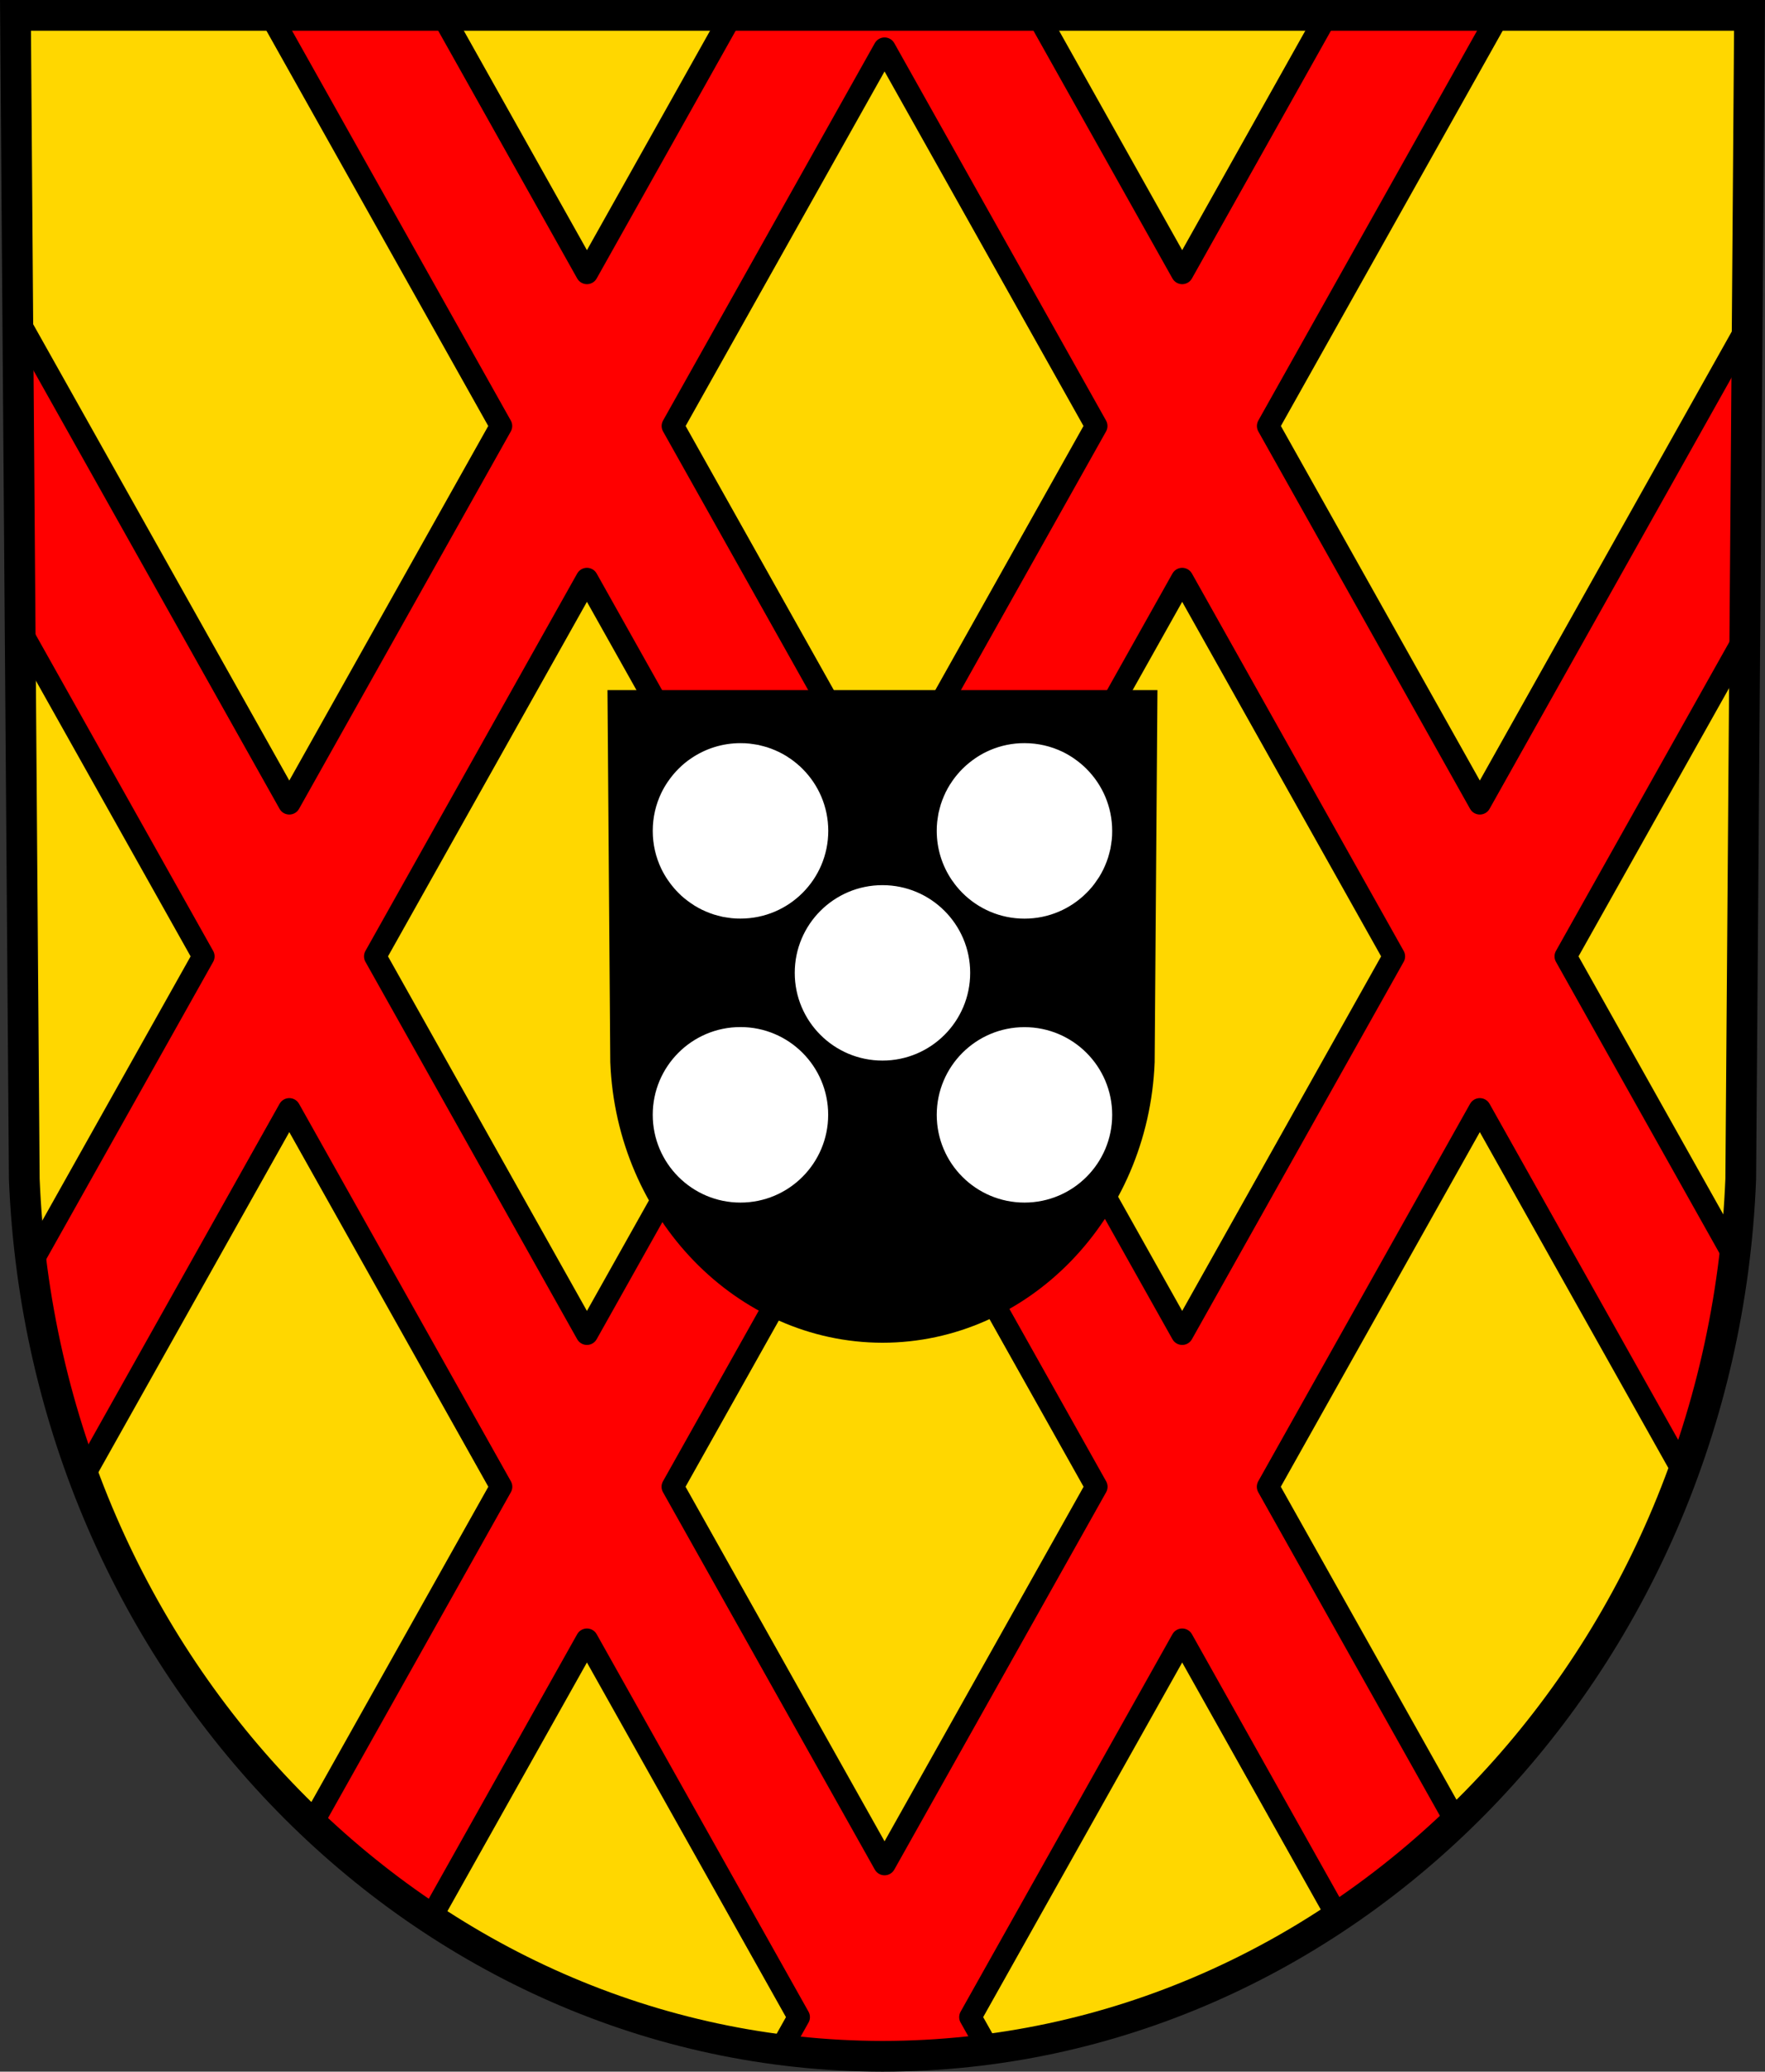
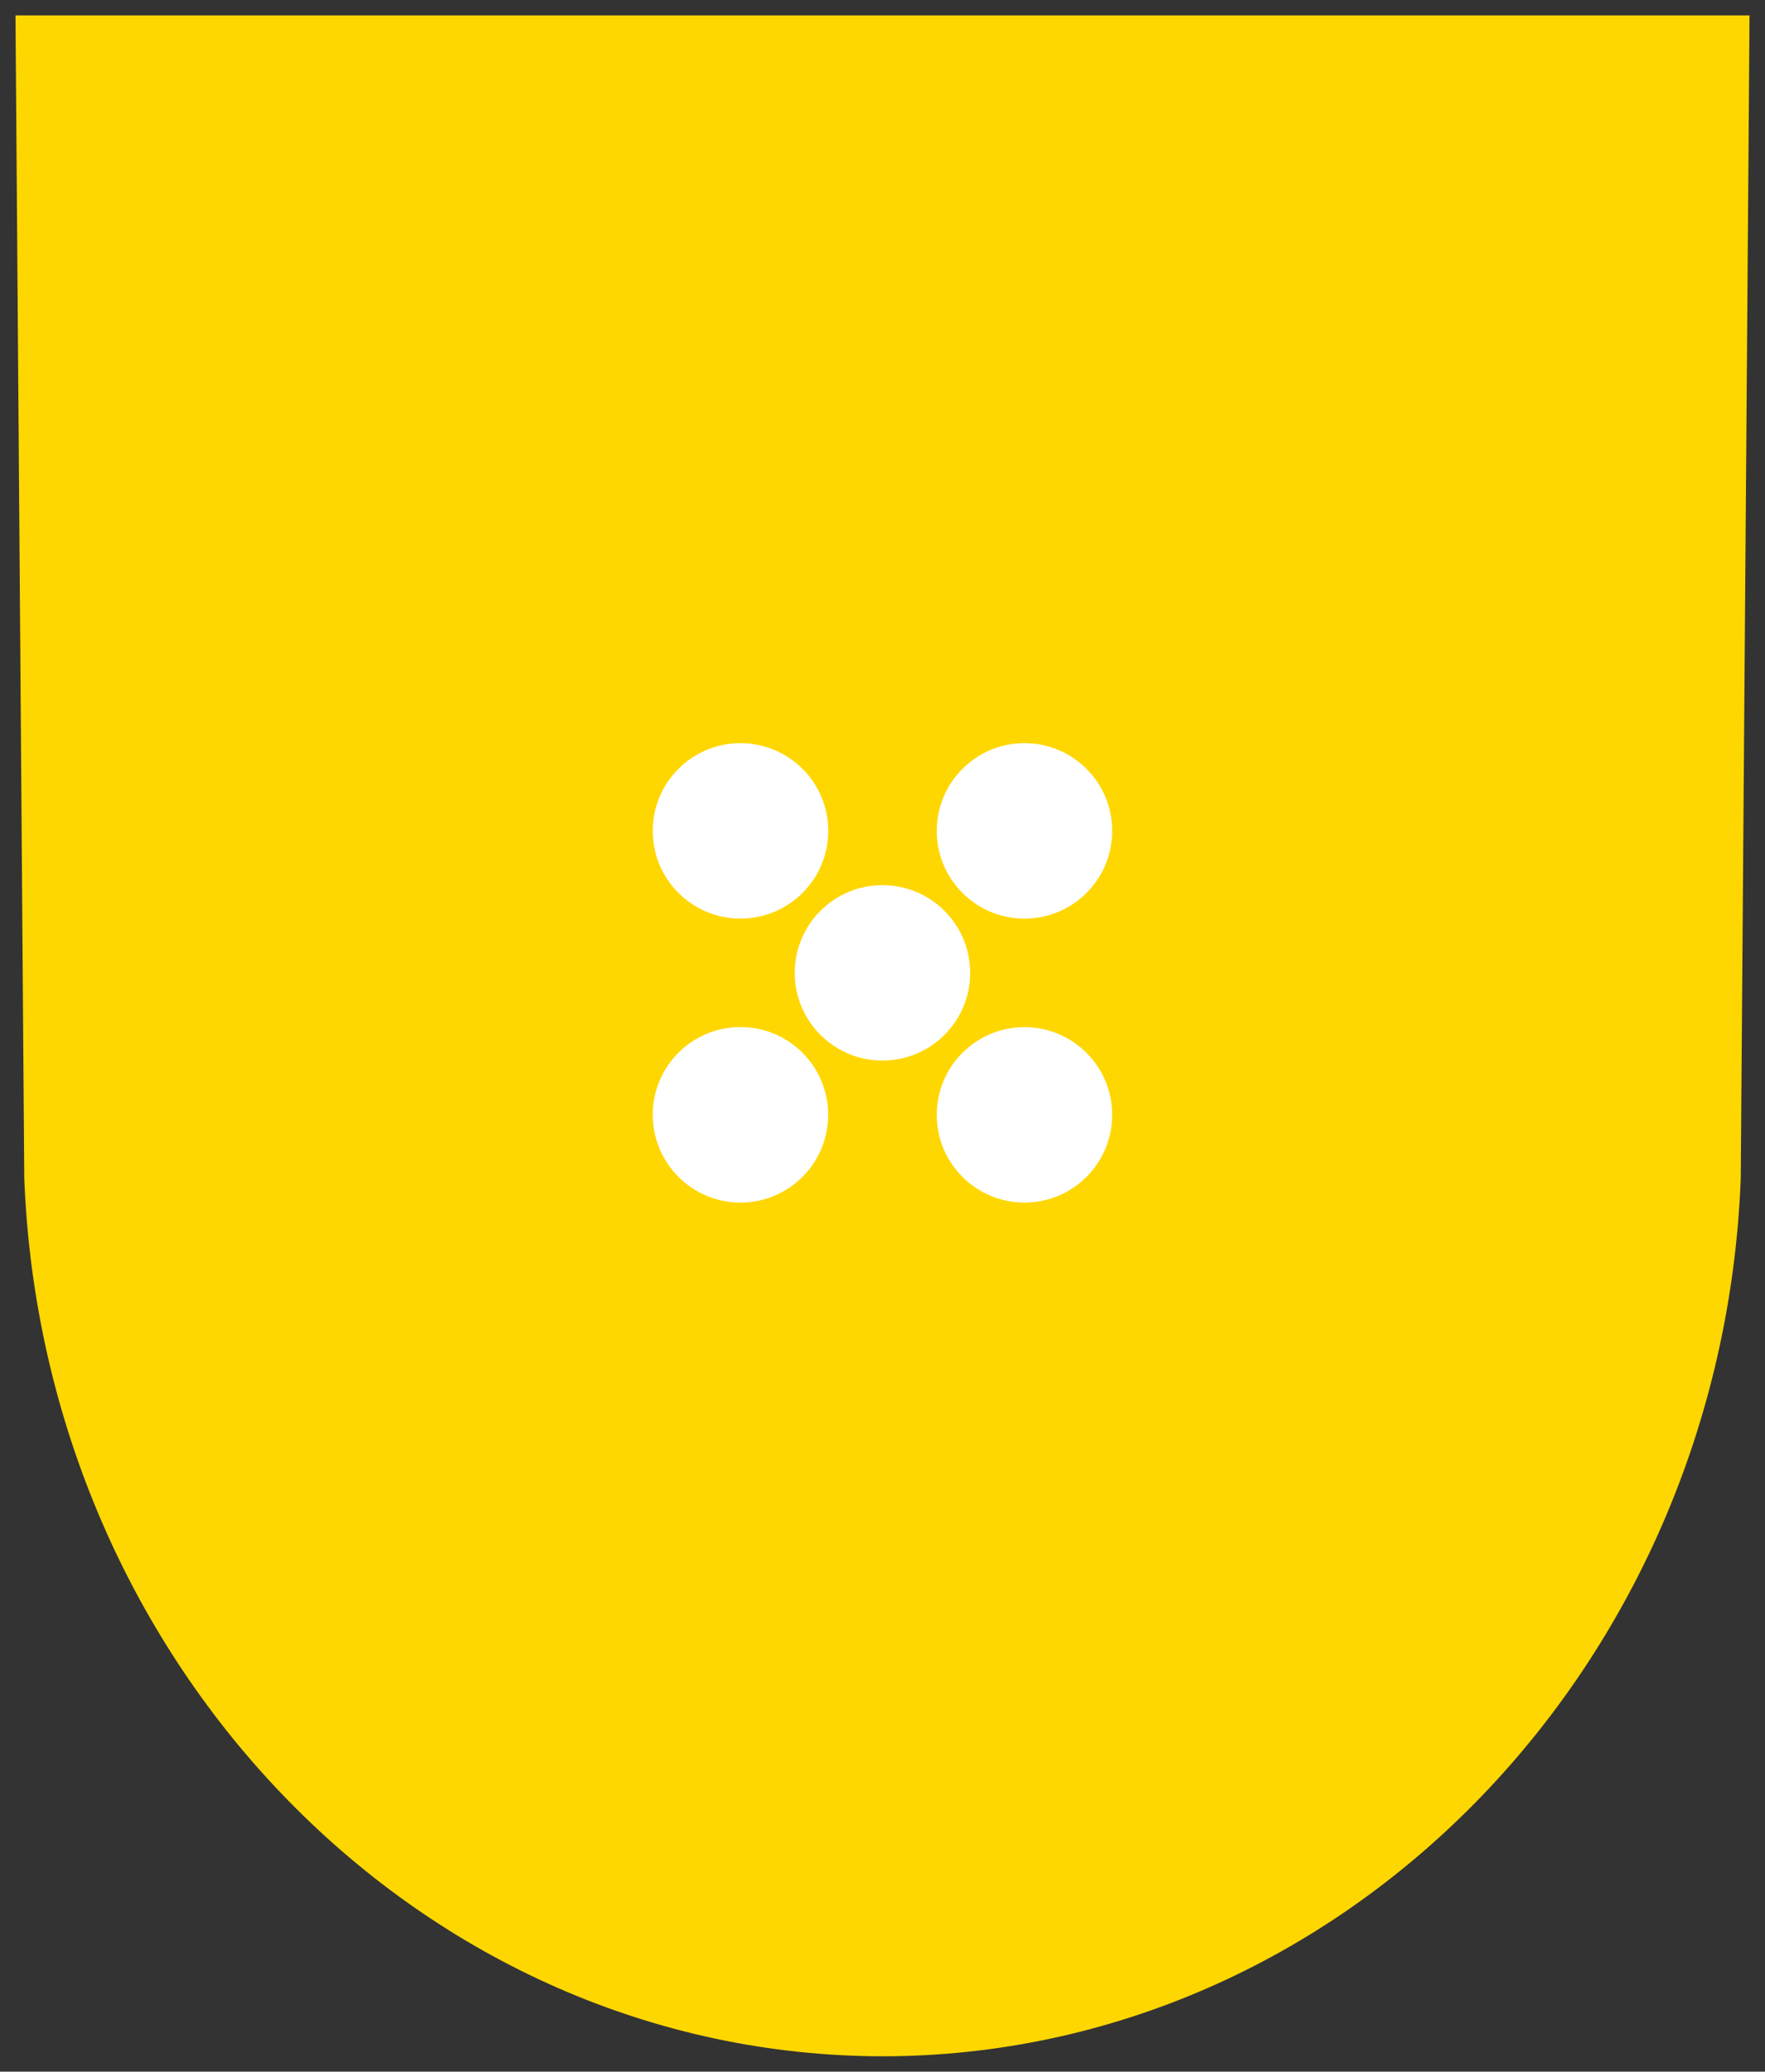
<svg xmlns="http://www.w3.org/2000/svg" xmlns:ns1="http://www.inkscape.org/namespaces/inkscape" xmlns:ns2="http://sodipodi.sourceforge.net/DTD/sodipodi-0.dtd" width="631.938" height="741.781" id="svg2" version="1.1" ns1:version="0.48.4 r9939" ns2:docname="DEU Krickenbach COA.svg">
  <rect width="100%" height="100%" fill="#333333" stroke="none" />
  <defs id="defs4">
    <ns1:path-effect effect="spiro" id="path-effect2687" is_visible="true" />
    <ns1:path-effect effect="spiro" id="path-effect2687-9" is_visible="true" />
    <ns1:path-effect effect="spiro" id="path-effect1092-6" is_visible="true" />
    <ns1:path-effect effect="spiro" id="path-effect1438-6" is_visible="true" />
    <ns1:path-effect effect="spiro" id="path-effect1442-9" is_visible="true" />
  </defs>
  <ns2:namedview id="base" pagecolor="#ffffff" bordercolor="#666666" borderopacity="1.0" ns1:pageopacity="0.0" ns1:pageshadow="2" ns1:zoom="1.1310804" ns1:cx="315.97321" ns1:cy="370.89228" ns1:document-units="px" ns1:current-layer="layer1" showgrid="false" ns1:window-width="1920" ns1:window-height="1054" ns1:window-x="-4" ns1:window-y="-4" ns1:window-maximized="1" fit-margin-top="0" fit-margin-left="0" fit-margin-right="0" fit-margin-bottom="0" />
  <g ns1:label="Ebene 1" ns1:groupmode="layer" id="layer1" transform="translate(-48.312,-87.188)">
    <path style="fill:#ffd700;fill-opacity:1;stroke:none" ns1:connector-curvature="0" d="M 674.714,92.692 671.565,509.317 C 664.694,684.566 528.93,823.363 364.286,823.461 199.79,823.246 63.975,684.4 57.006,509.317 L 53.857,92.692 H 364.278 z" id="path10563-0-6-7-0-1-0" ns2:nodetypes="ccccccc" />
-     <path ns1:connector-curvature="0" style="fill:#ff0000;stroke:#000000;stroke-width:8;stroke-linecap:round;stroke-linejoin:round;stroke-miterlimit:4;stroke-opacity:1;stroke-dasharray:none;fill-opacity:1" d="m 145.205,92.687 82.5,147.031 -75.812,135.125 L 54.674,201.625 l 0.844,111.062 65.625,116.938 -61.625,109.812 c 3.366,26.572 9.726,52.114 18.688,76.25 L 151.893,484.375 227.737,619.531 159.987,740.25 c 13.191,12.524 27.41,23.859 42.469,33.844 l 56,-99.812 75.844,135.156 -6.531,11.656 c 11.982,1.535 24.184,2.359 36.531,2.375 12.831,-0.008 25.473,-0.887 37.906,-2.531 l -6.469,-11.5 L 471.58,674.281 527.237,773.5 c 15.042,-10.054 29.216,-21.466 42.375,-34.062 L 502.299,619.531 578.143,484.375 l 72.875,129.844 c 8.882,-24.331 15.104,-50.093 18.312,-76.875 L 608.893,429.625 673.049,315.312 673.862,204.25 l -95.719,170.594 -75.812,-135.125 82.5,-147.031 -61.5,0 -51.75,92.25 -51.75,-92.25 -55.562,0 -54.062,0 -51.75,92.25 -51.75,-92.25 -61.5,0 z m 219.812,11.906 75.812,135.125 -75.812,135.125 -75.812,-135.125 75.812,-135.125 z M 258.455,294.5 334.268,429.625 258.455,564.75 182.643,429.625 258.455,294.5 z m 213.125,0 75.812,135.125 -75.812,135.125 -75.812,-135.125 75.812,-135.125 z m -106.562,189.875 75.844,135.156 -75.844,135.125 -75.844,-135.125 75.844,-135.156 z" id="rect4052-5" />
-     <path style="fill:none;stroke:#000000;stroke-width:11;stroke-opacity:1" ns1:connector-curvature="0" d="M 674.714,92.692 671.565,509.317 C 664.694,684.566 528.93,823.363 364.286,823.461 199.79,823.246 63.975,684.4 57.006,509.317 L 53.857,92.692 H 364.278 z" id="path10563-0-6-7-0-1" ns2:nodetypes="ccccccc" />
-     <path style="fill:#000000;stroke:none;stroke-width:1;stroke-linecap:round;stroke-linejoin:round;stroke-miterlimit:4;stroke-opacity:1;stroke-dasharray:none" ns1:connector-curvature="0" d="m 462.723,334.275 -0.999,133.231 c -2.179,56.042 -45.238,100.428 -97.456,100.459 -52.171,-0.069 -95.246,-44.47 -97.456,-100.459 l -0.999,-133.231 h 98.452 z" id="path10563-0-6-7-0-74-7" ns2:nodetypes="ccccccc" />
    <path style="fill:#ffffff;stroke:none" d="m 313.424,353.281 c -6.505,0 -12.55,1.989 -17.562,5.375 -0.829,0.56 -1.636,1.147 -2.406,1.781 -0.77,0.635 -1.513,1.327 -2.219,2.031 -1.072,1.07 -2.06,2.222 -2.969,3.438 -0.302,0.403 -0.592,0.801 -0.875,1.219 -0.847,1.253 -1.62,2.564 -2.281,3.938 -1.988,4.119 -3.094,8.746 -3.094,13.625 0,4.879 1.106,9.506 3.094,13.625 0.661,1.373 1.435,2.684 2.281,3.938 0.283,0.418 0.573,0.816 0.875,1.219 0.909,1.215 1.897,2.367 2.969,3.438 0.35,0.35 0.696,0.698 1.062,1.031 0.75,0.681 1.531,1.299 2.344,1.906 0.403,0.301 0.801,0.593 1.219,0.875 0.007,0.005 0.024,-0.005 0.031,0 0.411,0.277 0.826,0.586 1.25,0.844 0.007,0.004 0.024,-0.004 0.031,0 0.424,0.257 0.844,0.513 1.281,0.75 0.008,0.004 0.023,-0.004 0.031,0 0.437,0.237 0.863,0.471 1.312,0.688 0.008,0.004 0.023,-0.004 0.031,0 0.449,0.216 0.914,0.43 1.375,0.625 0.009,0.004 0.022,-0.004 0.031,0 0.461,0.194 0.903,0.39 1.375,0.562 0.009,0.003 0.022,-0.003 0.031,0 0.472,0.172 0.955,0.35 1.438,0.5 0.009,0.003 0.022,-0.003 0.031,0 0.482,0.149 0.977,0.28 1.469,0.406 0.01,0.003 0.021,-0.003 0.031,0 0.492,0.126 0.968,0.272 1.469,0.375 0.01,0.002 0.021,-0.002 0.031,0 0.501,0.102 1.022,0.172 1.531,0.25 0.01,0.002 0.021,-0.002 0.031,0 0.51,0.077 1.014,0.166 1.531,0.219 0.01,0.001 0.021,-0.001 0.031,0 0.518,0.052 1.038,0.098 1.562,0.125 0.546,0.028 1.104,0.031 1.656,0.031 8.662,-0.008 16.511,-3.511 22.188,-9.188 5.693,-5.684 9.219,-13.537 9.219,-22.219 0,-8.682 -3.526,-16.534 -9.219,-22.219 -0.35,-0.35 -0.697,-0.698 -1.062,-1.031 -0.006,-0.005 -0.025,0.005 -0.031,0 -1.109,-1.008 -2.286,-1.939 -3.531,-2.781 -0.007,-0.005 -0.024,0.005 -0.031,0 -0.411,-0.277 -0.826,-0.586 -1.25,-0.844 -0.008,-0.005 -0.024,0.005 -0.031,0 -0.424,-0.258 -0.844,-0.512 -1.281,-0.75 -0.008,-0.004 -0.023,0.004 -0.031,0 -0.437,-0.237 -0.863,-0.471 -1.312,-0.688 -0.008,-0.004 -0.023,0.004 -0.031,0 -0.449,-0.216 -0.914,-0.43 -1.375,-0.625 -0.009,-0.004 -0.022,0.004 -0.031,0 -0.461,-0.195 -0.903,-0.389 -1.375,-0.562 -0.009,-0.003 -0.022,0.003 -0.031,0 -0.472,-0.173 -0.955,-0.35 -1.438,-0.5 -0.01,-0.003 -0.022,0.003 -0.031,0 -0.482,-0.15 -0.977,-0.279 -1.469,-0.406 -0.01,-0.003 -0.021,0.003 -0.031,0 -0.492,-0.127 -0.968,-0.272 -1.469,-0.375 -0.01,-0.002 -0.021,0.002 -0.031,0 -0.501,-0.103 -1.022,-0.172 -1.531,-0.25 -0.01,-0.002 -0.021,0.002 -0.031,0 -0.51,-0.078 -1.014,-0.166 -1.531,-0.219 -0.01,-0.001 -0.021,0.001 -0.031,0 -0.518,-0.053 -1.038,-0.098 -1.562,-0.125 -0.01,-5.2e-4 -0.021,5.1e-4 -0.031,0 -0.535,-0.027 -1.083,-0.031 -1.625,-0.031 z m 101.688,0 c -0.542,0 -1.09,0.004 -1.625,0.031 -4.283,0.218 -8.339,1.295 -12,3.062 -1.373,0.661 -2.684,1.435 -3.938,2.281 -0.418,0.282 -0.816,0.574 -1.219,0.875 -1.215,0.909 -2.367,1.897 -3.438,2.969 -0.35,0.35 -0.698,0.696 -1.031,1.062 -0.005,0.006 0.005,0.026 0,0.031 -1.008,1.11 -1.939,2.285 -2.781,3.531 -0.005,0.007 0.005,0.024 0,0.031 -0.277,0.411 -0.586,0.826 -0.844,1.25 -0.004,0.007 0.004,0.024 0,0.031 -0.257,0.424 -0.513,0.844 -0.75,1.281 -0.004,0.008 0.004,0.023 0,0.031 -0.237,0.437 -0.471,0.863 -0.688,1.312 -0.004,0.008 0.004,0.023 0,0.031 -0.216,0.449 -0.43,0.914 -0.625,1.375 -0.004,0.009 0.004,0.022 0,0.031 -0.194,0.461 -0.39,0.903 -0.562,1.375 -0.003,0.009 0.003,0.022 0,0.031 -0.172,0.472 -0.35,0.955 -0.5,1.438 -0.003,0.009 0.003,0.022 0,0.031 -0.149,0.482 -0.28,0.977 -0.406,1.469 -0.003,0.01 0.003,0.021 0,0.031 -0.126,0.492 -0.272,0.968 -0.375,1.469 -0.002,0.01 0.002,0.021 0,0.031 -0.102,0.501 -0.172,1.022 -0.25,1.531 -0.002,0.01 0.002,0.021 0,0.031 -0.077,0.51 -0.166,1.014 -0.219,1.531 -0.001,0.01 0.001,0.021 0,0.031 -0.052,0.518 -0.098,1.038 -0.125,1.562 -5.4e-4,0.01 5.3e-4,0.021 0,0.031 -0.026,0.525 -0.031,1.062 -0.031,1.594 l 0,0.031 c 0,6.505 1.989,12.55 5.375,17.562 0.278,0.41 0.579,0.791 0.875,1.188 0.005,0.007 -0.005,0.024 0,0.031 0.297,0.396 0.592,0.775 0.906,1.156 0.64,0.777 1.321,1.539 2.031,2.25 5.684,5.693 13.537,9.219 22.219,9.219 8.682,0 16.534,-3.526 22.219,-9.219 0.35,-0.35 0.698,-0.696 1.031,-1.062 0.005,-0.006 -0.005,-0.026 0,-0.031 0.332,-0.366 0.685,-0.743 1,-1.125 0.646,-0.781 1.213,-1.596 1.781,-2.438 0.277,-0.411 0.586,-0.826 0.844,-1.25 0.004,-0.007 -0.004,-0.024 0,-0.031 0.257,-0.424 0.513,-0.844 0.75,-1.281 0.004,-0.008 -0.004,-0.023 0,-0.031 0.237,-0.437 0.471,-0.863 0.688,-1.312 0.004,-0.008 -0.004,-0.023 0,-0.031 0.216,-0.449 0.43,-0.914 0.625,-1.375 0.004,-0.009 -0.004,-0.022 0,-0.031 0.194,-0.461 0.39,-0.903 0.562,-1.375 0.003,-0.009 -0.003,-0.022 0,-0.031 0.172,-0.472 0.35,-0.955 0.5,-1.438 0.003,-0.009 -0.003,-0.022 0,-0.031 0.149,-0.482 0.28,-0.977 0.406,-1.469 0.003,-0.01 -0.003,-0.021 0,-0.031 0.126,-0.492 0.272,-0.968 0.375,-1.469 0.002,-0.01 -0.002,-0.021 0,-0.031 0.102,-0.501 0.172,-1.022 0.25,-1.531 0.002,-0.01 -0.002,-0.021 0,-0.031 0.077,-0.51 0.166,-1.014 0.219,-1.531 0.001,-0.01 -0.001,-0.021 0,-0.031 0.052,-0.518 0.098,-1.038 0.125,-1.562 5.4e-4,-0.01 -5.3e-4,-0.021 0,-0.031 0.026,-0.525 0.031,-1.062 0.031,-1.594 l 0,-0.031 c -0.008,-8.662 -3.511,-16.503 -9.188,-22.188 -1.07,-1.072 -2.222,-2.06 -3.438,-2.969 -0.403,-0.302 -0.801,-0.592 -1.219,-0.875 -1.253,-0.847 -2.564,-1.62 -3.938,-2.281 -4.119,-1.984 -8.746,-3.094 -13.625,-3.094 z M 364.268,404.125 c -17.348,0 -31.406,14.058 -31.406,31.406 0,17.348 14.058,31.406 31.406,31.406 17.348,0 31.406,-14.058 31.406,-31.406 0,-17.348 -14.058,-31.406 -31.406,-31.406 z m -50.844,50.812 c -17.348,0 -31.406,14.058 -31.406,31.406 0,17.348 14.058,31.438 31.406,31.438 17.348,0 31.406,-14.09 31.406,-31.438 0,-17.348 -14.058,-31.406 -31.406,-31.406 z m 101.688,0.031 c -17.348,0 -31.406,14.058 -31.406,31.406 0,17.348 14.058,31.406 31.406,31.406 17.348,0 31.406,-14.058 31.406,-31.406 0,-17.348 -14.058,-31.406 -31.406,-31.406 z" id="path4342" ns1:connector-curvature="0" />
  </g>
</svg>